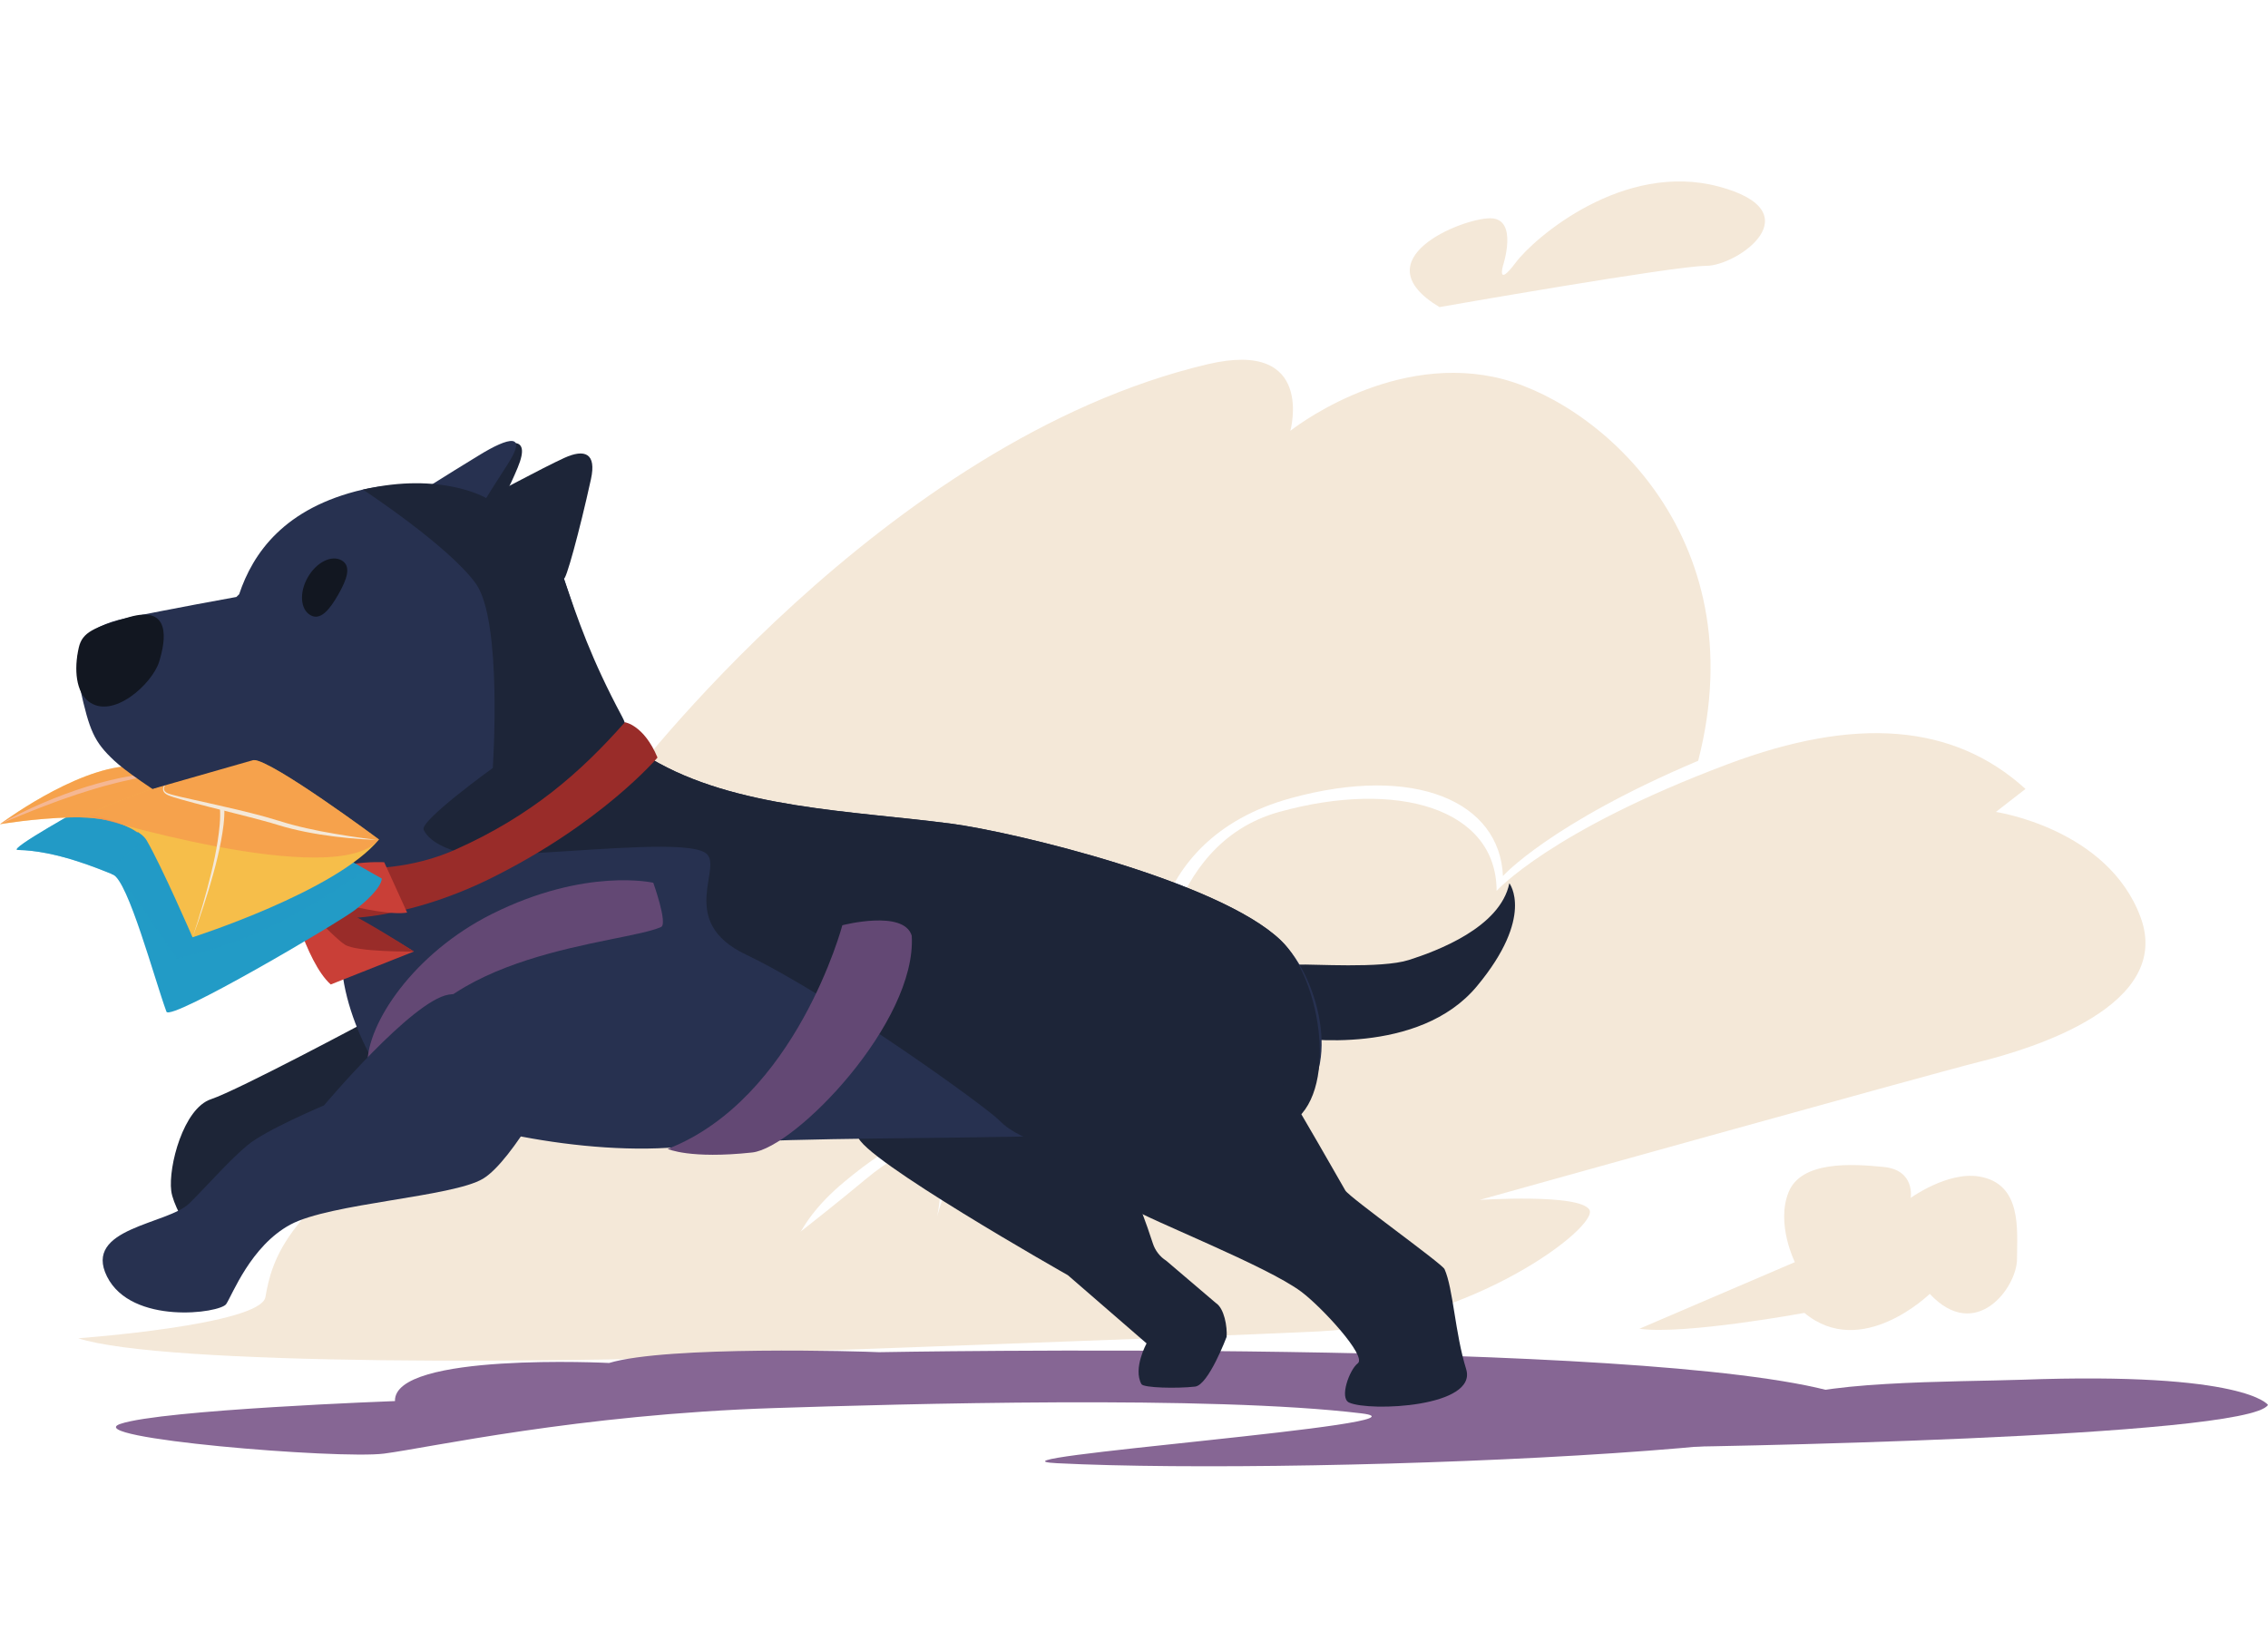
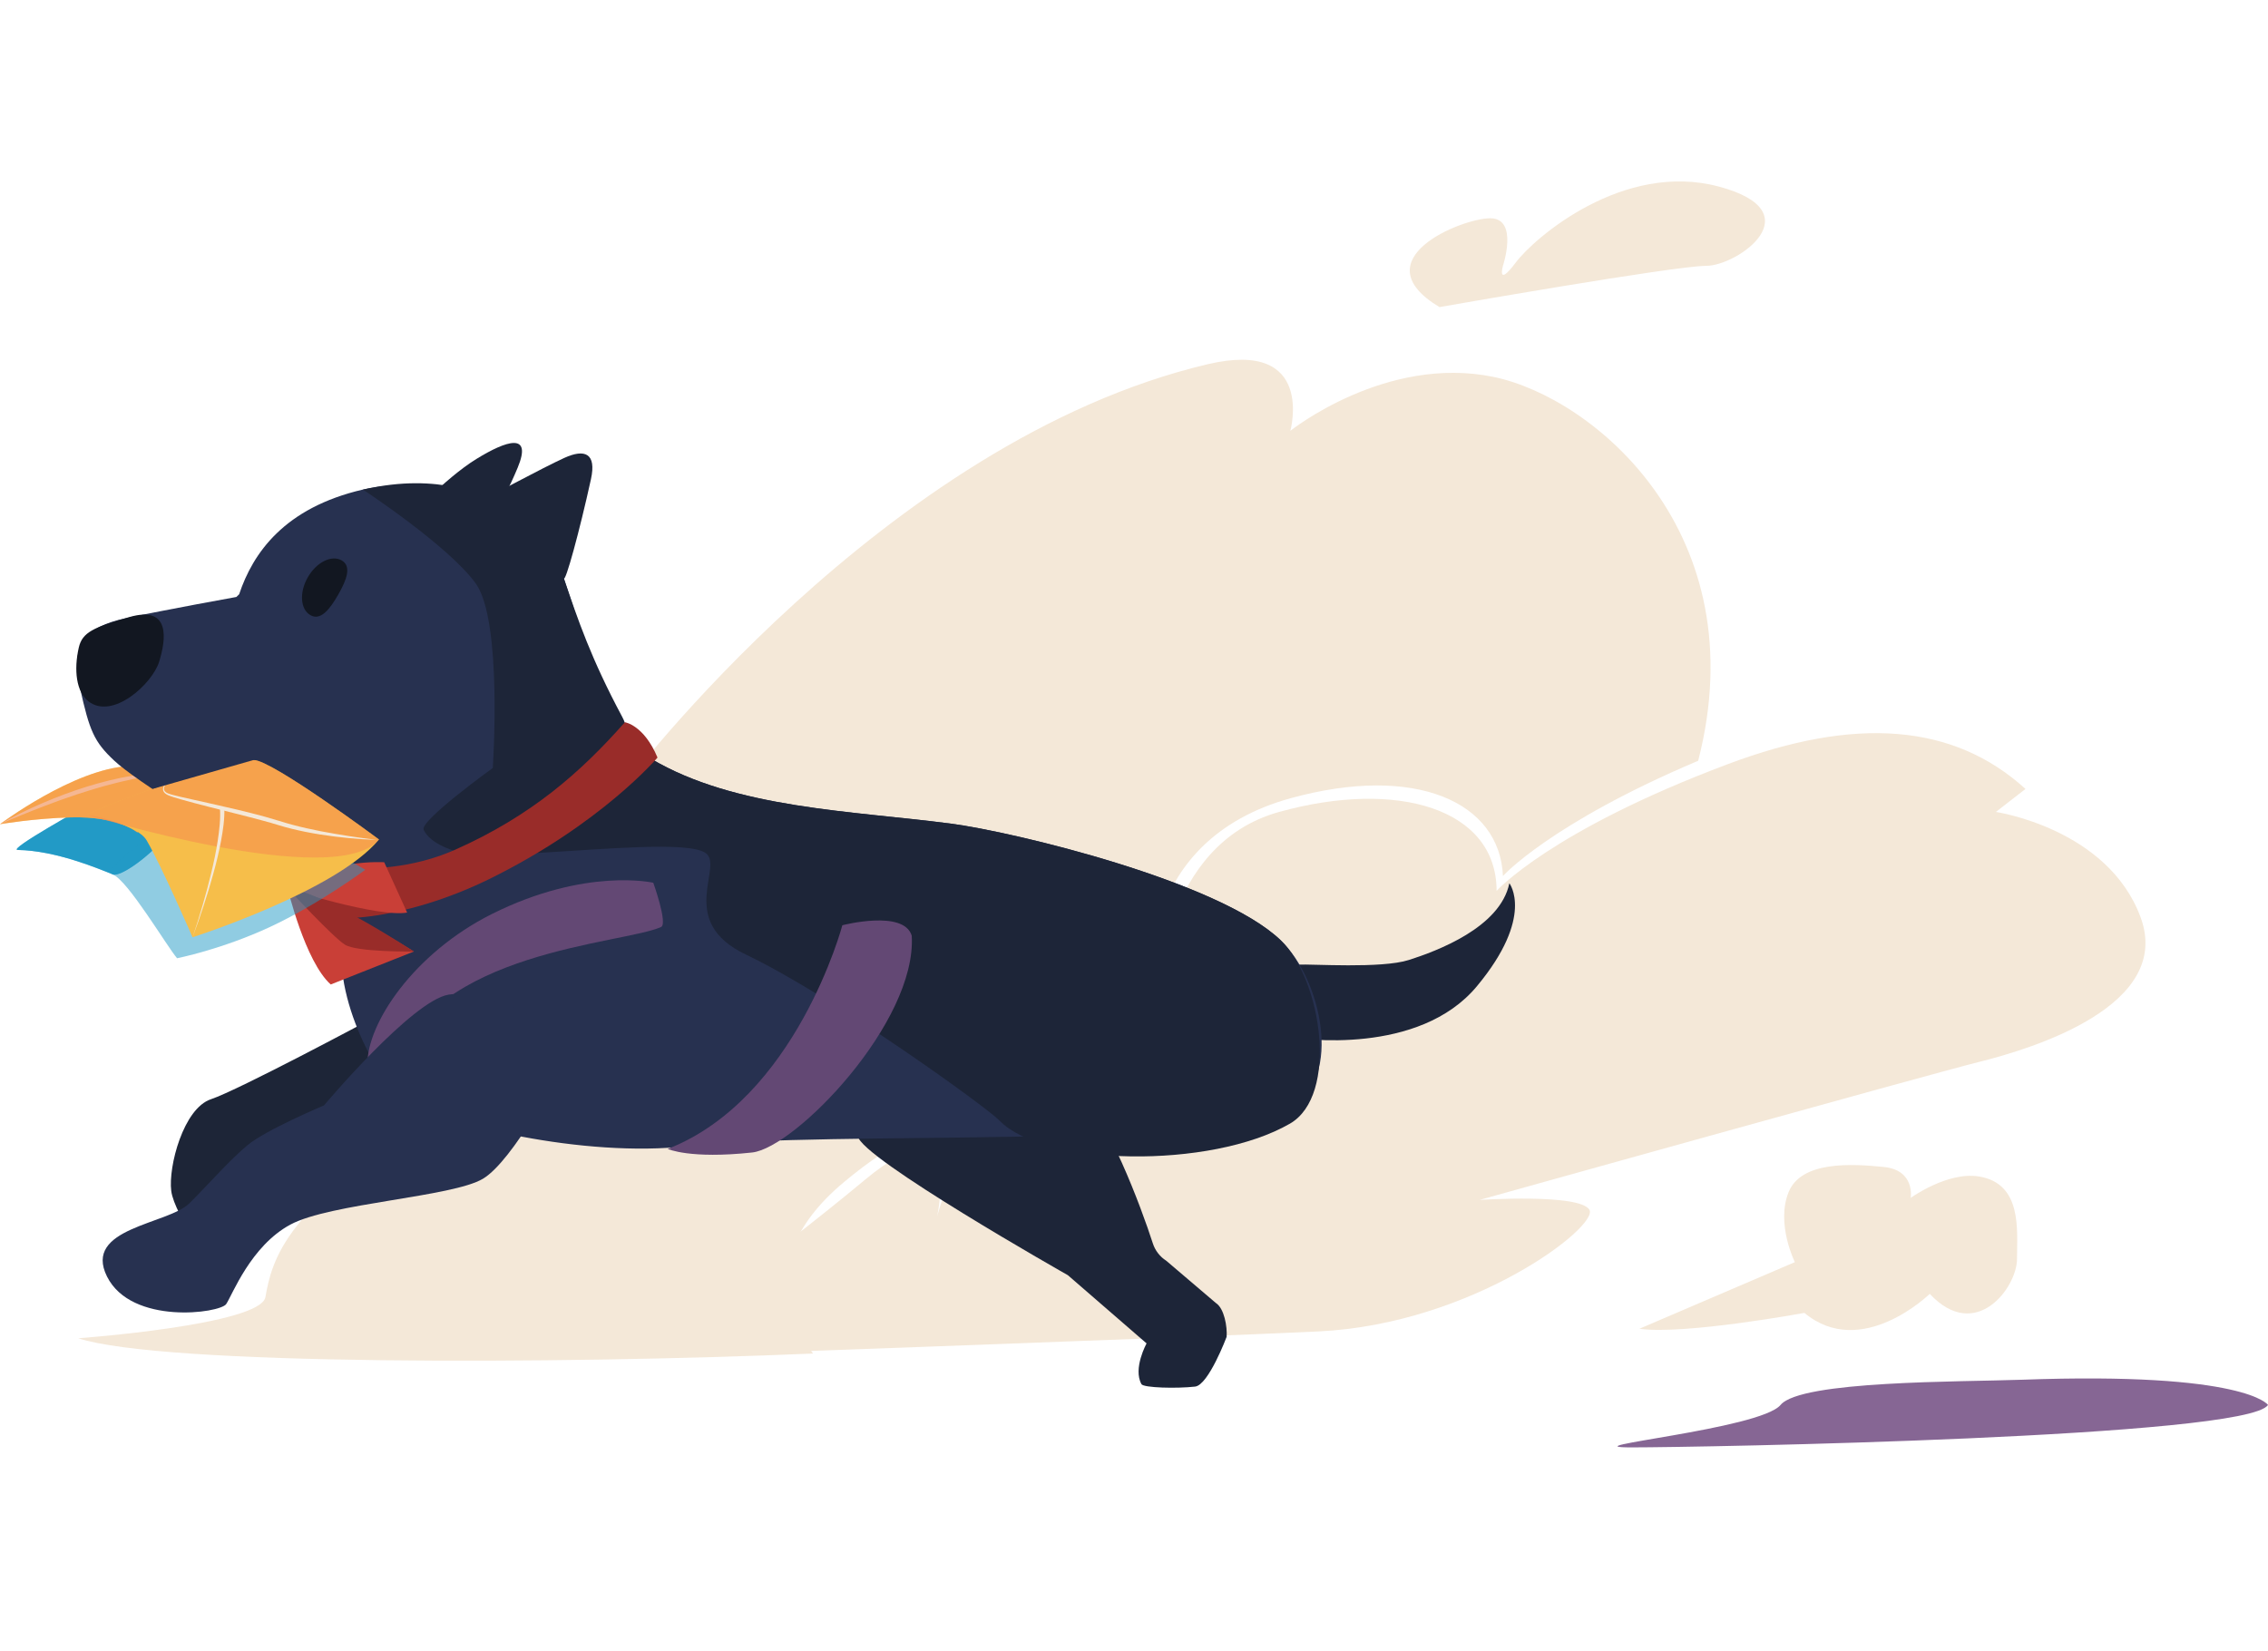
<svg xmlns="http://www.w3.org/2000/svg" width="250" height="182" viewBox="0 0 250 182" fill="none">
  <path d="M89.617 149.21C61.401 150.397 17.92 150.547 8.623 147.527C8.623 147.527 28.729 146.054 29.259 142.981C29.953 138.962 31.5 132.61 48.147 123.393C48.147 123.393 33.807 97.686 54.793 84.569C75.779 71.452 68.783 86.667 68.783 86.667C68.783 86.667 97.35 48.57 133.141 40.147C145.033 37.349 142.235 47.493 142.235 47.493C142.235 47.493 152.729 39.099 164.621 41.547C175.666 43.82 193.649 58.766 187.19 83.862C170.844 90.786 165.669 96.567 165.669 96.567C165.321 88.415 156.052 84.217 142.324 87.977C125.201 92.666 126.847 108.701 126.847 108.701C108.409 105.563 104.461 127.939 104.461 127.939C104.461 127.939 104.805 120.496 93.037 130.303C81.27 140.11 89.421 148.925 89.421 148.925L89.617 149.21Z" fill="#F4E8D8" />
  <path d="M69.745 149.625C69.745 149.625 84.491 139.099 95.365 130.037C106.239 120.975 103.298 134.088 103.298 134.088C103.298 134.088 110.546 106.904 127.583 109.804C127.583 109.804 127.946 93.13 140.993 89.506C154.041 85.882 164.969 89.145 164.969 98.207C164.969 98.207 170.915 91.561 190.503 84.217C204.467 78.98 215.296 79.722 223.268 86.97L220.006 89.506C220.006 89.506 232.328 91.318 235.952 101.105C239.577 110.891 223.993 115.603 218.193 117.052C212.394 118.501 163.103 132.274 163.103 132.274C163.103 132.274 174.114 131.546 175.2 133.358C176.287 135.17 162.346 145.95 145.342 146.772C131.711 147.435 69.745 149.625 69.745 149.625Z" fill="#F4E8D8" />
  <path d="M197.847 139.133C197.847 139.133 195.749 134.935 197.147 131.439C198.547 127.941 204.143 128.291 207.641 128.641C211.139 128.991 210.614 132.051 210.614 132.051C210.614 132.051 214.666 129.123 218.135 129.689C222.945 130.476 222.333 135.635 222.333 138.783C222.333 141.931 217.787 148.052 212.714 142.631C212.714 142.631 205.193 149.977 198.899 144.729C198.899 144.729 185.607 147.177 180.711 146.477L197.847 139.133Z" fill="#F4E8D8" />
  <path d="M158.673 33.853C158.673 33.853 184.555 29.307 188.053 29.307C191.551 29.307 199.945 23.361 189.453 20.563C178.961 17.765 169.167 26.159 167.067 28.957C164.967 31.755 165.667 29.307 165.667 29.307C165.667 29.307 167.415 24.061 164.267 24.061C161.119 24.061 149.929 28.605 158.673 33.853Z" fill="#F4E8D8" />
-   <path d="M96.891 149.06C95.095 148.968 73.537 148.325 67.143 150.249C67.143 150.249 43.364 149.043 43.538 154.449C43.538 154.449 17.851 155.394 13.273 156.963C8.696 158.529 37.364 160.883 42.344 160.238C47.325 159.59 63.704 155.924 85.331 155.22C99.116 154.773 133.473 153.79 150.073 155.805C159.516 156.953 106.26 160.779 116.51 161.299C144.776 162.732 223.207 159.515 202.37 153.509C181.535 147.509 96.891 149.06 96.891 149.06Z" fill="#866694" />
  <path d="M250 154.874C250 154.874 247.576 151.198 222.877 152.097C216.151 152.341 198.509 152.177 196.271 154.874C194.033 157.571 172.391 159.555 179.854 159.555C187.317 159.555 247.76 158.47 250 154.874Z" fill="#866694" />
  <path d="M9.549 88.827C9.549 88.827 0.781 93.672 1.948 93.694C6.141 93.769 10.745 95.715 12.43 96.389C14.114 97.063 25.72 87.029 18.868 84.109C16.401 84.897 9.549 88.827 9.549 88.827Z" fill="#229BC6" />
  <path opacity="0.5" d="M9.549 88.827C9.549 88.827 0.781 93.672 1.948 93.694C6.141 93.769 10.745 95.715 12.43 96.389C14.114 97.063 25.72 87.029 18.868 84.109C16.401 84.897 9.549 88.827 9.549 88.827Z" fill="#229BC6" />
  <path d="M15.124 91.754C15.124 91.754 13.029 89.956 7.787 90.105C3.69 90.221 0 90.855 0 90.855C0 90.855 8.086 84.791 14.15 84.453C20.214 84.117 27.964 83.778 27.964 83.778L15.124 91.754Z" fill="#F6BE4A" />
  <path d="M0 90.852C1.508 89.981 3.077 89.22 4.676 88.534C6.276 87.847 7.91 87.234 9.575 86.712C11.245 86.209 12.939 85.769 14.665 85.494C16.39 85.225 18.145 85.105 19.88 85.237C18.14 85.293 16.427 85.54 14.732 85.866L13.469 86.146C13.046 86.233 12.632 86.359 12.212 86.465L11.584 86.625L10.962 86.806C10.549 86.929 10.131 87.043 9.72 87.176L8.485 87.57C8.074 87.703 7.668 87.855 7.258 87.993C6.847 88.128 6.441 88.28 6.035 88.43C5.629 88.577 5.223 88.727 4.819 88.884C4.413 89.037 4.009 89.194 3.608 89.356C3.205 89.513 2.801 89.675 2.402 89.841C1.593 90.156 0.798 90.504 0 90.852Z" fill="#F4E8D8" />
  <path opacity="0.5" d="M15.124 91.754C15.124 91.754 13.029 89.956 7.787 90.105C3.69 90.221 0 90.855 0 90.855C0 90.855 8.086 84.791 14.15 84.453C20.214 84.117 27.964 83.778 27.964 83.778L15.124 91.754Z" fill="#F6874E" />
  <path d="M52.367 60.678C52.367 60.678 55.373 55.634 57.07 51.54C58.694 47.625 55.842 48.546 52.509 50.597C49.015 52.748 44.894 57.263 43.831 58.263C42.77 59.264 48.502 64.039 52.367 60.678Z" fill="#1D2538" />
-   <path d="M50.875 59.302C50.875 59.302 53.862 54.396 55.921 51.238C58.234 47.685 56.121 48.147 52.786 50.199C49.292 52.349 45.191 54.827 44.13 55.827C43.069 56.825 48.497 61.983 50.875 59.302Z" fill="#273150" />
  <path d="M68.288 80.214C66.49 77.669 63.727 68.367 62.149 63.741L57.956 57.782C57.956 57.782 48.697 51.955 40.012 53.965C31.326 55.976 27.872 60.981 26.36 65.513L26.055 65.808C26.055 65.808 18.304 67.207 13.845 68.154C9.389 69.104 7.743 71.004 8.809 75.803C9.875 80.603 10.37 81.773 12.618 83.875C14.865 85.975 24.972 92.525 30.596 94.429C30.596 94.429 32.947 99.231 35.794 101.177C38.646 103.132 72.846 86.674 68.288 80.214Z" fill="#273150" />
  <path d="M56.769 94.914C56.769 94.914 72.314 85.992 68.585 79.022C65.141 72.584 63.724 68.371 62.146 63.748C62.311 64.277 63.886 58.554 65.141 52.817C65.764 49.965 64.466 49.448 62.199 50.48C59.841 51.553 53.61 54.915 53.61 54.915C53.61 54.915 48.695 51.961 40.011 53.972C40.011 53.972 49.444 60.171 52.436 64.311C55.428 68.451 54.318 84.66 54.318 84.66C54.318 84.66 46.242 90.484 46.698 91.47C48.153 94.605 56.769 94.914 56.769 94.914Z" fill="#1D2538" />
  <path d="M33.924 63.647C32.974 65.315 33.105 67.18 34.217 67.814C35.328 68.447 36.334 67.21 37.286 65.542C38.238 63.874 38.77 62.407 37.658 61.774C36.546 61.141 34.874 61.98 33.924 63.647Z" fill="#121721" />
  <path d="M8.684 71.389C8.125 73.849 8.399 76.264 9.747 77.312C12.42 79.391 16.78 75.377 17.534 72.97C18.288 70.563 18.882 66.681 14.24 68.027C10.354 69.156 9.073 69.676 8.684 71.389Z" fill="#121721" />
  <path d="M40.476 93.694C40.476 93.694 32.984 95.686 30.594 94.439C26.263 93.025 19.689 88.283 19.689 88.283L31.532 91.585L40.476 93.694Z" fill="#1D2538" />
-   <path d="M16.794 86.979C16.794 86.979 25.106 83.834 27.97 83.779L16.794 86.979Z" fill="#273150" />
  <path d="M143.108 106.336C144.565 106.252 152.274 106.795 155.3 105.824C158.326 104.855 165.366 102.269 166.376 97.365C166.376 97.365 169.201 101.015 162.802 108.714C156.402 116.414 143.323 114.519 142.216 114.35C137.281 113.594 138.948 106.58 143.108 106.336Z" fill="#1D2538" />
  <path d="M40.774 112.413C40.774 112.413 26.286 120.164 23.255 121.174C20.222 122.184 18.538 128.586 18.876 131.281C19.212 133.976 23.929 140.378 23.929 140.378L43.471 123.869C43.469 123.869 50.545 112.077 40.774 112.413Z" fill="#1D2537" />
  <path d="M119.008 120.904C116.468 119.401 94.157 120.522 94.568 125.242C94.773 127.586 117.708 140.571 117.708 140.571L126.387 148.092C126.387 148.092 124.862 150.85 125.821 152.583C126.046 152.991 129.717 153.083 131.735 152.853C133.214 152.686 135.21 147.37 135.21 147.37C135.29 146.258 134.957 144.233 134.016 143.631L128.557 138.981C127.851 138.532 127.327 137.85 127.071 137.05C125.833 133.191 121.896 122.615 119.008 120.904Z" fill="#1D2538" />
  <path d="M49.416 96.695C49.416 96.695 61.432 89.283 71.744 83.633C81.048 89.167 93.925 89.368 104.849 90.803C111.712 91.705 134.381 97.138 141.17 103.658C145.723 108.032 147.898 118.748 142.518 121.851C133.758 126.905 91.883 124.505 75.806 126.344C64.332 127.656 48.944 123.968 44.473 121.177C42.057 119.669 36.428 110.091 37.832 102.713C38.758 97.853 45.281 99.139 49.416 96.695Z" fill="#273150" />
  <path d="M51.967 91.297C51.967 91.297 61.344 77.437 71.75 83.627C81.055 89.161 93.931 89.362 104.855 90.797C111.718 91.698 134.388 97.131 141.176 103.652C145.729 108.026 147.568 120.762 142.186 123.868C133.426 128.921 115.008 128.547 110.179 123.532C108.729 122.026 91.647 109.718 82.215 105.225C74.416 101.513 79.957 95.389 77.722 93.995C73.713 91.491 41.553 97.45 51.967 91.297Z" fill="#1D2538" />
  <path d="M92.851 101.996C92.851 101.996 87.773 121.122 73.604 126.652C73.604 126.652 76.026 127.79 82.909 127.046C87.641 126.536 101.073 112.705 100.5 103.144C99.608 100.234 92.851 101.996 92.851 101.996Z" fill="#634874" />
  <path d="M68.882 79.618C68.882 79.618 70.978 79.918 72.476 83.511C72.476 83.511 66.263 90.849 53.908 96.915C44.821 101.376 35.265 102.307 33.392 99.984C31.519 97.662 30.591 94.433 30.591 94.433C30.591 94.433 40.812 97.848 50.201 93.657C58.589 89.913 64.005 85.138 68.882 79.618Z" fill="#992C29" />
  <path d="M31.65 97.968C31.65 97.968 41.644 101.156 44.88 100.6L42.352 95.051C42.352 95.051 36.288 94.631 31.65 97.968Z" fill="#C93F37" />
  <path d="M31.702 97.915C31.702 97.915 33.623 105.989 36.456 108.525L45.62 104.892C45.618 104.892 35.876 98.758 31.702 97.915Z" fill="#C93F37" />
  <path d="M31.702 97.915C35.598 98.29 45.618 104.892 45.618 104.892C45.618 104.892 39.361 104.979 38.022 104.138C36.683 103.3 31.702 97.915 31.702 97.915Z" fill="#992C29" />
  <path d="M72.872 102.188C68.696 104.074 47.513 104.825 43.504 117.757C43.388 118.134 43.139 118.453 42.796 118.649C41.781 119.229 40.514 118.506 40.5 117.337C40.447 112.808 45.633 105.05 54.227 100.753C64.554 95.591 72.01 97.311 72.01 97.311C72.01 97.311 73.633 101.845 72.872 102.188Z" fill="#634874" />
-   <path d="M138.108 114.463C135.8 112.501 128.347 110.331 120.625 114.118C112.904 117.905 113.793 123.253 113.742 124.454C113.621 127.272 123.093 132.185 124.485 133.075C126.785 134.544 139.618 139.539 143.434 142.391C145.687 144.076 150.704 149.511 149.667 150.289C148.751 150.978 147.608 154.12 148.715 154.615C151.006 155.642 162.909 155.106 161.611 150.922C160.385 146.973 160.185 142.021 159.228 139.902C158.955 139.298 148.766 132.014 148.297 131.238C147.838 130.479 139.49 115.64 138.108 114.463Z" fill="#1D2538" />
  <path d="M61.66 118.147C61.66 118.147 56.607 127.918 53.238 129.939C49.869 131.959 36.391 132.633 32.012 134.992C27.633 137.351 25.61 142.743 24.935 143.753C24.261 144.763 14.49 146.112 11.796 140.72C9.101 135.328 18.534 134.992 20.892 132.633C23.251 130.275 25.271 127.916 27.294 126.231C29.315 124.547 35.717 121.852 35.717 121.852C35.717 121.852 45.403 110.32 49.446 109.645C53.489 108.973 64.019 113.094 61.66 118.147Z" fill="#273150" />
-   <path d="M12.431 96.398C14.115 97.072 17.018 107.904 18.345 111.522C18.755 112.646 37.379 101.681 39.16 100.291C42.229 97.896 42.08 96.847 42.08 96.847C42.08 96.847 34.07 92.292 26.641 88.12C23.645 86.438 10.746 95.724 12.431 96.398Z" fill="#229BC6" />
  <path opacity="0.5" d="M12.431 96.398C14.115 97.072 18.374 104.293 19.519 105.632C19.519 105.632 24.396 104.675 29.749 102.191C35.102 99.706 40.267 95.88 40.267 95.88C40.267 95.88 34.07 92.292 26.641 88.12C23.645 86.438 10.746 95.724 12.431 96.398Z" fill="#229BC6" />
  <path d="M21.224 103.321C21.224 103.321 37.059 98.268 41.776 92.54C41.776 92.54 29.985 83.779 27.962 83.779C27.022 83.779 23.849 84.647 20.318 85.78C19.586 86.015 18.839 86.261 18.092 86.513C14.709 87.656 11.352 88.922 9.583 89.807C9.583 89.807 15.086 90.781 16.171 92.651C17.86 95.566 21.224 103.321 21.224 103.321Z" fill="#F6BE4A" />
  <path opacity="0.5" d="M41.776 92.54C41.776 92.54 29.985 83.779 27.962 83.779C27.022 83.779 23.849 84.647 20.318 85.78C19.586 86.015 18.839 86.261 18.092 86.513C14.709 87.656 11.352 88.922 9.583 89.807C9.583 89.807 37.061 98.268 41.776 92.54Z" fill="#F6874E" />
  <path d="M18.417 86.246C18.241 86.437 18.094 86.674 18.074 86.92C18.057 87.172 18.26 87.351 18.485 87.447C18.71 87.544 18.971 87.607 19.222 87.672L19.988 87.858L23.07 88.547C25.126 89.008 27.181 89.477 29.22 90.036C29.73 90.178 30.238 90.326 30.743 90.485C31.245 90.64 31.741 90.792 32.248 90.925C33.259 91.196 34.283 91.418 35.313 91.623C37.377 92.017 39.458 92.339 41.551 92.59C39.443 92.518 37.338 92.315 35.25 91.984C34.206 91.819 33.167 91.611 32.137 91.358C31.623 91.237 31.11 91.082 30.603 90.93C30.105 90.775 29.6 90.632 29.092 90.495C27.065 89.944 25.018 89.451 22.975 88.929C21.956 88.665 20.933 88.407 19.918 88.114C19.665 88.039 19.411 87.969 19.157 87.887C18.906 87.8 18.654 87.728 18.403 87.597C18.282 87.527 18.166 87.442 18.079 87.322C17.992 87.203 17.953 87.049 17.975 86.906C18.028 86.626 18.222 86.415 18.417 86.246Z" fill="#F4E8D8" />
  <path d="M24.727 89.041C24.775 90.305 24.58 91.53 24.357 92.741C24.128 93.952 23.838 95.146 23.509 96.328C23.183 97.512 22.827 98.684 22.443 99.849C22.061 101.014 21.66 102.171 21.227 103.319C21.622 102.159 21.984 100.989 22.327 99.815C22.673 98.64 22.987 97.456 23.274 96.269C23.564 95.083 23.814 93.884 24 92.681C24.181 91.48 24.328 90.261 24.244 89.072L24.727 89.041Z" fill="#F4E8D8" />
  <path d="M27.962 83.775C30.826 83.719 19.201 81.135 16.787 86.974L27.962 83.775Z" fill="#273150" />
</svg>